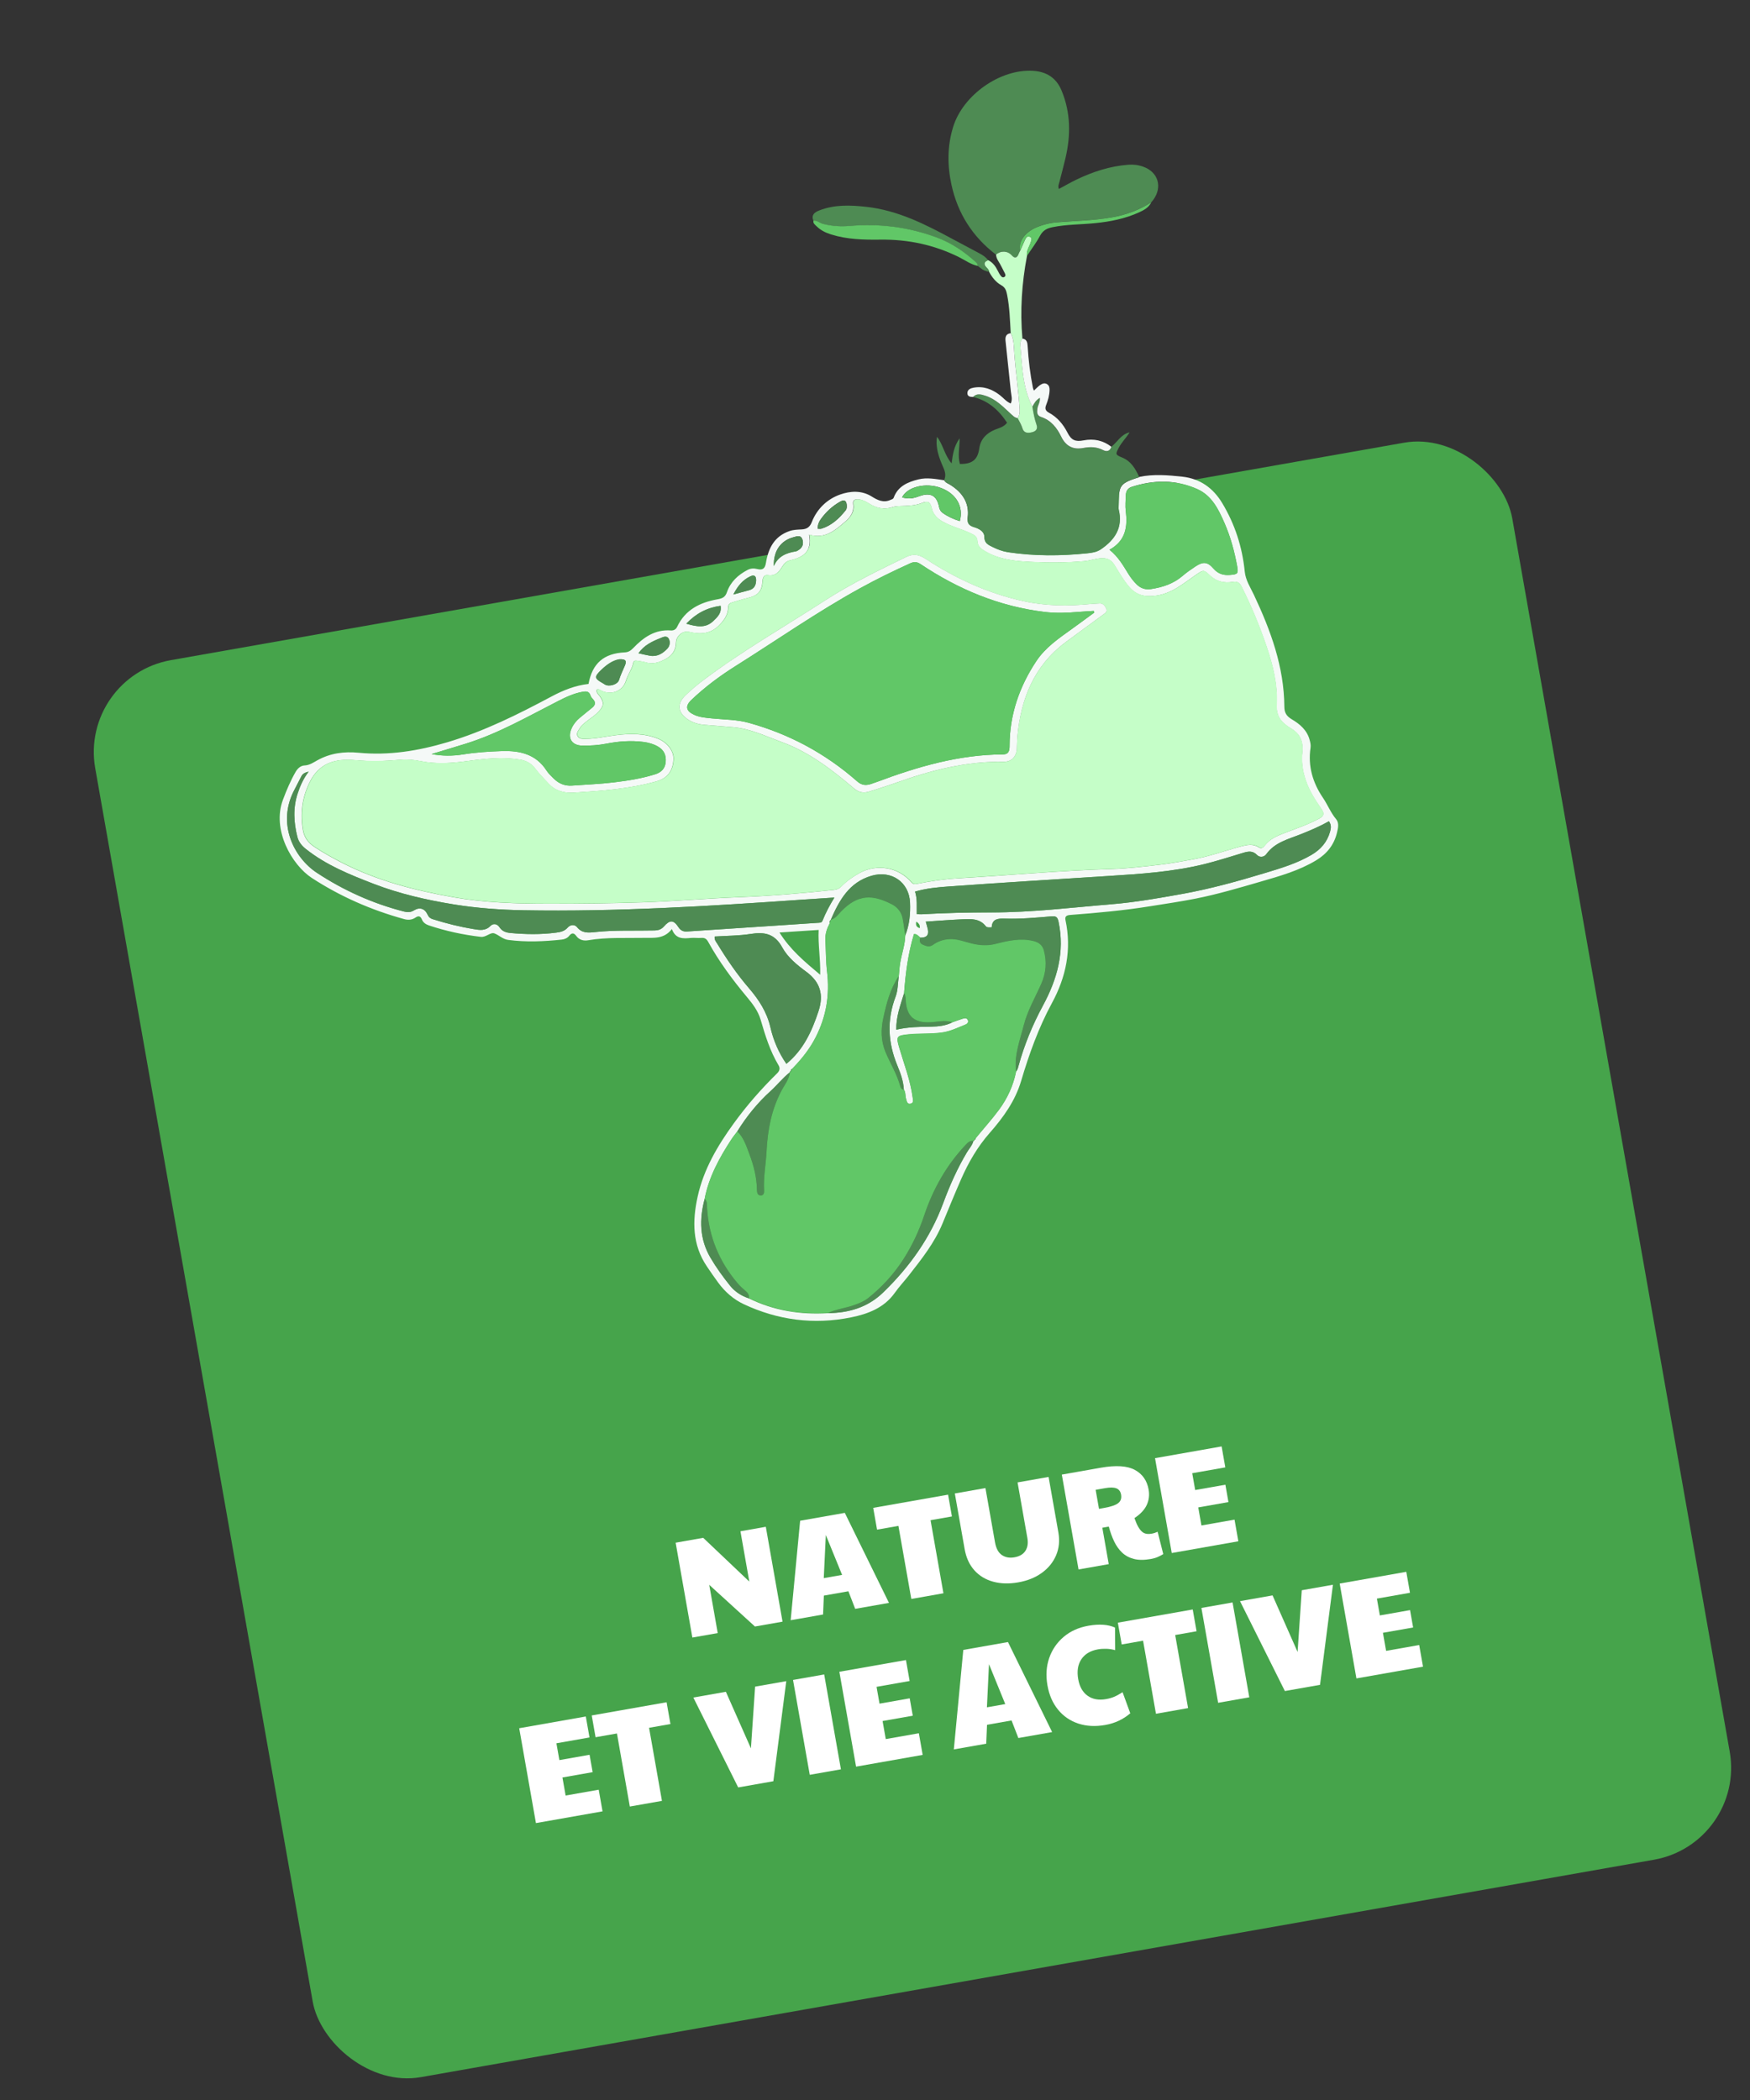
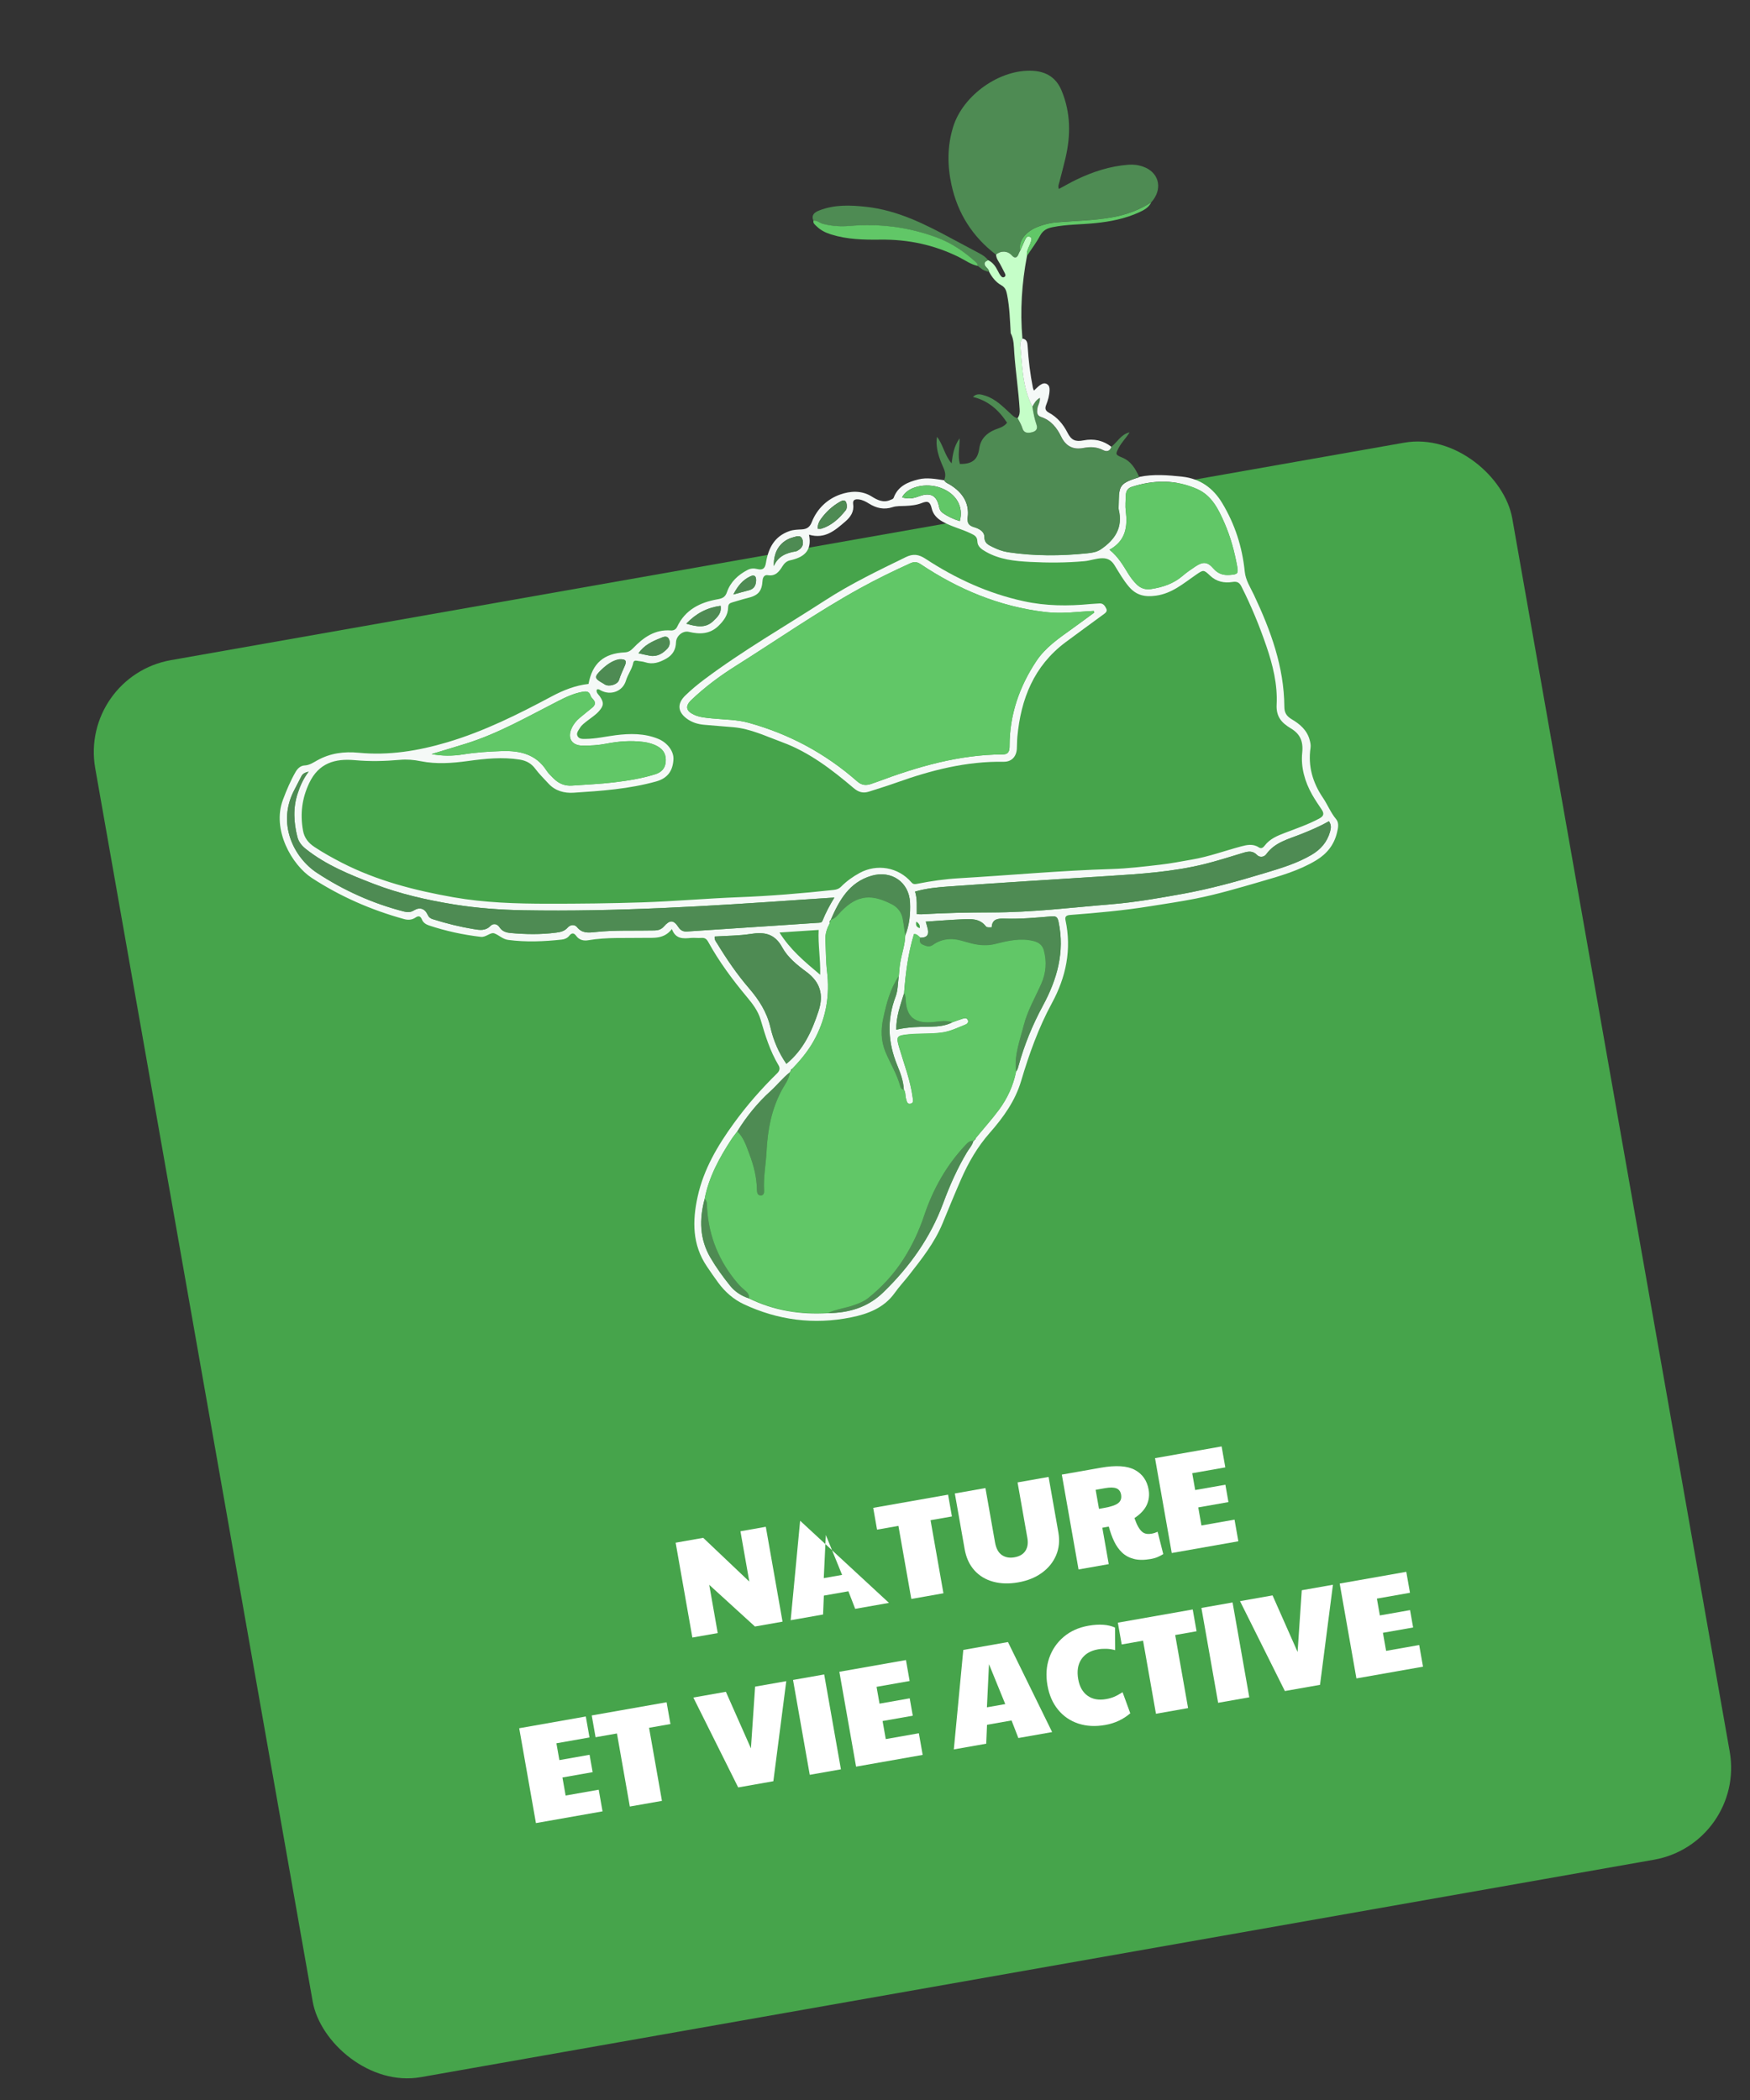
<svg xmlns="http://www.w3.org/2000/svg" width="225px" height="270px" viewBox="0 0 225 270" version="1.1">
  <rect x="0" y="0" width="225" height="270" fill="#333333" stroke="none" />
  <title>Group 22</title>
  <g id="↳-Couleurs-accessibilité" stroke="none" stroke-width="1" fill="none" fill-rule="evenodd">
    <g id="Microsite-Viamonde---Desktop-V3-Copy-4" transform="translate(-156, -404)">
      <g id="Group-22" transform="translate(268.491, 538.619) rotate(-10) translate(-268.491, -538.619)translate(175.991, 418.324)">
        <rect id="Rectangle" fill="#46A44B" x="-6.34838607e-14" y="55.589" width="185" height="185" rx="12" />
        <g id="Nature-et-vie-active" transform="translate(32.251, 178.605)" fill="#FFFFFF" fill-rule="nonzero">
          <polygon id="Path" points="23.949 12.384 23.949 -2.65194101e-14 27.549 -2.65194101e-14 32.409 6.57 32.409 -2.65194101e-14 35.721 -2.65194101e-14 35.721 12.384 32.121 12.384 27.261 6.084 27.261 12.384" />
-           <path d="M36.783,12.384 L40.203,-8.79379442e-14 L46.035,-8.79379442e-14 L49.617,12.384 L45.207,12.384 L44.739,10.008 L41.535,10.008 L41.013,12.384 L36.783,12.384 Z M41.913,7.794 L44.307,7.794 L43.137,2.376 L41.913,7.794 Z" id="Shape" />
+           <path d="M36.783,12.384 L40.203,-8.79379442e-14 L49.617,12.384 L45.207,12.384 L44.739,10.008 L41.535,10.008 L41.013,12.384 L36.783,12.384 Z M41.913,7.794 L44.307,7.794 L43.137,2.376 L41.913,7.794 Z" id="Shape" />
          <polygon id="Path" points="52.533 12.384 52.533 2.844 49.743 2.844 49.743 -7.89651668e-14 59.517 -7.89651668e-14 59.517 2.844 56.727 2.844 56.727 12.384" />
          <path d="M66.447,12.672 C65.247,12.672 64.191,12.456 63.279,12.024 C62.367,11.592 61.659,10.971 61.155,10.161 C60.651,9.351 60.399,8.382 60.399,7.254 L60.399,-7.52427766e-14 L64.395,-7.52427766e-14 L64.395,7.074 C64.395,7.878 64.59,8.469 64.98,8.847 C65.37,9.225 65.883,9.414 66.519,9.414 C67.191,9.414 67.704,9.222 68.058,8.838 C68.412,8.454 68.589,7.926 68.589,7.254 L68.589,-7.52427766e-14 L72.639,-7.52427766e-14 L72.639,7.254 C72.639,8.322 72.375,9.264 71.847,10.08 C71.319,10.896 70.59,11.532 69.66,11.988 C68.73,12.444 67.659,12.672 66.447,12.672 Z" id="Path" />
          <path d="M83.745,12.672 C82.881,12.672 82.167,12.543 81.603,12.285 C81.039,12.027 80.589,11.67 80.253,11.214 C79.917,10.758 79.665,10.224 79.497,9.612 C79.329,9 79.215,8.34 79.155,7.632 L78.309,7.632 L78.309,12.384 L74.367,12.384 L74.367,-6.72558e-14 L79.461,-6.72558e-14 C81.429,-6.72558e-14 82.848,0.345 83.718,1.035 C84.588,1.725 85.023,2.658 85.023,3.834 C85.023,4.542 84.831,5.175 84.447,5.733 C84.063,6.291 83.445,6.756 82.593,7.128 C82.641,7.392 82.683,7.608 82.719,7.776 C82.755,7.944 82.809,8.13 82.881,8.334 C83.037,8.766 83.232,9.066 83.466,9.234 C83.7,9.402 84.021,9.486 84.429,9.486 C84.693,9.486 84.957,9.45 85.221,9.378 L85.437,12.33 C85.197,12.426 84.942,12.507 84.672,12.573 C84.402,12.639 84.093,12.672 83.745,12.672 Z M78.309,5.166 L78.993,5.166 C79.881,5.166 80.508,5.067 80.874,4.869 C81.24,4.671 81.423,4.332 81.423,3.852 C81.423,3.444 81.273,3.147 80.973,2.961 C80.673,2.775 80.199,2.682 79.551,2.682 L78.309,2.682 L78.309,5.166 Z" id="Shape" />
          <polygon id="Path" points="86.535 12.384 86.535 -6.54439006e-14 95.229 -6.54439006e-14 95.229 2.736 90.909 2.736 90.909 4.932 94.851 4.932 94.851 7.2 90.909 7.2 90.909 9.558 95.229 9.558 95.229 12.384" />
          <polygon id="Path" points="5.32411445e-14 32.384 5.32411445e-14 20 8.694 20 8.694 22.736 4.374 22.736 4.374 24.932 8.316 24.932 8.316 27.2 4.374 27.2 4.374 29.558 8.694 29.558 8.694 32.384" />
          <polygon id="Path" points="12.258 32.384 12.258 22.844 9.468 22.844 9.468 20 19.242 20 19.242 22.844 16.452 22.844 16.452 32.384" />
          <polygon id="Path" points="26.406 32.384 22.734 20 26.982 20 28.89 27.722 30.798 20 34.866 20 30.996 32.384" />
          <polygon id="Path" points="35.748 32.384 35.748 20 39.816 20 39.816 32.384" />
          <polygon id="Path" points="41.796 32.384 41.796 20 50.49 20 50.49 22.736 46.17 22.736 46.17 24.932 50.112 24.932 50.112 27.2 46.17 27.2 46.17 29.558 50.49 29.558 50.49 32.384" />
          <path d="M54.558,32.384 L57.978,20 L63.81,20 L67.392,32.384 L62.982,32.384 L62.514,30.008 L59.31,30.008 L58.788,32.384 L54.558,32.384 Z M59.688,27.794 L62.082,27.794 L60.912,22.376 L59.688,27.794 Z" id="Shape" />
          <path d="M74.286,32.672 C72.99,32.672 71.859,32.411 70.893,31.889 C69.927,31.367 69.177,30.632 68.643,29.684 C68.109,28.736 67.842,27.632 67.842,26.372 C67.842,25.076 68.121,23.93 68.679,22.934 C69.237,21.938 70.005,21.155 70.983,20.585 C71.961,20.015 73.086,19.73 74.358,19.73 C75.774,19.73 76.884,20.006 77.688,20.558 L77.202,23.42 C76.854,23.252 76.491,23.129 76.113,23.051 C75.735,22.973 75.378,22.934 75.042,22.934 C74.058,22.934 73.284,23.228 72.72,23.816 C72.156,24.404 71.874,25.22 71.874,26.264 C71.874,27.248 72.147,28.019 72.693,28.577 C73.239,29.135 73.998,29.414 74.97,29.414 C75.354,29.414 75.705,29.378 76.023,29.306 C76.341,29.234 76.734,29.102 77.202,28.91 L77.706,31.754 C76.662,32.366 75.522,32.672 74.286,32.672 Z" id="Path" />
          <polygon id="Path" points="80.946 32.384 80.946 22.844 78.156 22.844 78.156 20 87.93 20 87.93 22.844 85.14 22.844 85.14 32.384" />
          <polygon id="Path" points="89.064 32.384 89.064 20 93.132 20 93.132 32.384" />
          <polygon id="Path" points="97.776 32.384 94.104 20 98.352 20 100.26 27.722 102.168 20 106.236 20 102.366 32.384" />
          <polygon id="Path" points="107.118 32.384 107.118 20 115.812 20 115.812 22.736 111.492 22.736 111.492 24.932 115.434 24.932 115.434 27.2 111.492 27.2 111.492 29.558 115.812 29.558 115.812 32.384" />
        </g>
        <g id="ICONES_MHS_400PX_NAT" transform="translate(22.127, 0)" fill-rule="nonzero">
          <path d="M116.57,54.006 C118.456,53.952 120.247,54.425 122.034,54.943 C124.235,55.583 125.679,57.074 126.482,59.156 C127.624,62.112 128.053,65.189 127.813,68.347 C127.728,69.469 128.174,70.474 128.459,71.515 C129.781,76.381 130.67,81.283 129.812,86.338 C129.681,87.095 129.862,87.581 130.476,88.109 C131.378,88.879 132.158,89.812 132.271,91.1 C132.303,91.447 132.321,91.79 132.213,92.123 C131.455,94.389 131.707,96.602 132.664,98.737 C133.106,99.719 133.305,100.787 133.855,101.738 C134.175,102.292 133.9,102.936 133.652,103.495 C133.011,104.95 131.919,105.915 130.43,106.496 C127.998,107.442 125.445,107.685 122.886,107.965 C120.017,108.275 117.147,108.604 114.259,108.663 C112.301,108.703 110.343,108.645 108.385,108.613 C104.938,108.564 101.499,108.271 98.07,107.933 C97.637,107.892 97.312,107.947 97.335,108.474 C97.479,112.335 96.135,115.701 93.77,118.674 C91.514,121.513 89.737,124.631 88.126,127.857 C86.926,130.258 85.049,132.083 82.987,133.732 C81.146,135.205 79.648,136.985 78.348,138.931 C77.202,140.648 76.101,142.4 74.991,144.144 C73.552,146.41 71.567,148.172 69.595,149.943 C68.869,150.596 68.084,151.182 67.384,151.876 C65.706,153.525 63.535,153.939 61.302,153.993 C56.429,154.11 51.989,152.718 48.01,149.916 C46.827,149.082 45.93,147.956 45.284,146.658 C44.905,145.901 44.558,145.126 44.21,144.351 C42.816,141.261 43.362,138.237 44.59,135.268 C45.961,131.943 48.249,129.271 50.798,126.807 C52.837,124.833 55.048,123.058 57.39,121.45 C57.737,121.211 57.941,120.913 57.756,120.436 C57.002,118.462 56.74,116.381 56.515,114.308 C56.384,113.101 55.847,112.083 55.269,111.078 C53.83,108.568 52.54,105.987 51.606,103.247 C51.466,102.837 51.263,102.643 50.83,102.603 C50.383,102.562 49.945,102.409 49.503,102.373 C48.515,102.292 47.549,102.206 47.297,100.819 C46.06,101.954 44.788,101.508 43.552,101.314 C41.201,100.949 38.873,100.386 36.472,100.373 C35.877,100.373 35.322,100.156 35.029,99.548 C34.817,99.111 34.537,99.039 34.158,99.377 C33.864,99.638 33.494,99.724 33.115,99.697 C30.81,99.544 28.531,99.242 26.316,98.539 C25.648,98.327 25.269,97.728 24.732,97.413 C24.254,97.133 23.591,97.746 22.923,97.543 C20.73,96.885 18.627,96.029 16.615,94.939 C16.254,94.741 15.952,94.457 15.866,94.051 C15.758,93.547 15.519,93.452 15.076,93.65 C14.58,93.871 14.088,93.808 13.615,93.583 C9.658,91.704 6.043,89.303 2.849,86.315 C0.616,84.225 -1.162,79.323 0.936,75.772 C1.608,74.633 2.326,73.52 3.183,72.501 C3.517,72.105 3.968,71.848 4.428,71.907 C5.082,71.988 5.601,71.74 6.174,71.542 C7.966,70.92 9.77,71.006 11.571,71.506 C15.356,72.555 19.164,72.6 23.063,72.154 C27.954,71.591 32.61,70.204 37.248,68.69 C38.873,68.158 40.52,67.816 42.216,67.928 C43.15,65.405 44.829,64.396 47.5,64.738 C47.955,64.797 48.289,64.666 48.664,64.391 C50.198,63.265 51.84,62.486 53.83,62.99 C54.196,63.08 54.498,62.981 54.728,62.652 C56.118,60.692 58.148,60.093 60.404,60.089 C61.063,60.089 61.455,60.008 61.798,59.386 C62.471,58.174 63.585,57.457 64.894,57.043 C65.313,56.908 65.724,56.957 66.13,57.137 C66.784,57.43 67.131,57.273 67.375,56.574 C68.007,54.768 69.027,53.384 71.075,53.055 C71.616,52.97 72.131,53.055 72.654,53.119 C73.286,53.195 73.724,53.033 74.094,52.425 C75.05,50.852 76.566,49.847 78.308,49.559 C79.639,49.338 81.105,49.474 82.265,50.523 C82.892,51.091 83.591,51.614 84.548,51.366 C84.724,51.321 84.909,51.339 85.022,51.145 C85.811,49.789 87.151,49.487 88.559,49.392 C89.687,49.316 90.738,49.726 91.794,50.077 C91.907,50.433 92.241,50.586 92.489,50.816 C93.824,52.033 94.501,53.506 93.951,55.295 C93.716,56.061 93.924,56.381 94.56,56.705 C95.137,56.998 95.742,57.466 95.62,58.151 C95.476,58.949 95.936,59.242 96.419,59.602 C96.996,60.03 97.615,60.395 98.296,60.625 C101.522,61.706 104.856,62.278 108.24,62.522 C108.845,62.567 109.486,62.603 110.108,62.319 C112.116,61.413 113.393,60.048 113.244,57.696 C113.24,57.593 113.262,57.484 113.285,57.381 C113.826,54.867 113.61,54.398 116.506,54.056 C116.529,54.056 116.551,54.029 116.574,54.02 L116.57,54.006 Z M80.911,134.241 L80.893,134.254 C81.01,134.268 81.06,134.2 81.087,134.101 L81.069,134.115 C81.132,134.061 81.195,134.011 81.263,133.957 L81.245,133.971 L81.407,133.826 C82.495,132.898 83.618,132.015 84.656,131.033 C85.992,129.767 87.025,128.276 87.697,126.545 C87.923,126.383 88.022,126.135 88.135,125.897 C89.34,123.355 90.833,120.999 92.579,118.796 C94.953,115.8 96.554,112.515 96.423,108.564 C96.405,107.937 96.261,107.748 95.661,107.694 C93.658,107.514 91.65,107.347 89.673,106.933 C88.834,106.757 88.072,106.685 87.837,107.748 C87.517,107.69 87.223,107.69 87.111,107.478 C86.515,106.356 85.423,106.216 84.354,106.081 C82.788,105.878 81.213,105.73 79.612,105.554 C79.643,105.892 79.697,106.23 79.706,106.572 C79.724,107.343 79.355,107.622 78.551,107.46 C78.344,107.239 78.217,106.919 77.829,106.883 C76.652,109.199 75.894,111.655 75.258,114.151 C74.54,115.556 73.724,116.926 73.466,118.575 C75.059,118.489 76.516,118.742 77.974,118.976 C78.885,119.12 79.806,119.179 80.708,118.904 C81.177,118.827 81.642,118.733 82.111,118.674 C82.378,118.643 82.684,118.634 82.739,118.99 C82.793,119.332 82.517,119.454 82.251,119.508 C81.268,119.71 80.298,119.994 79.278,119.972 C77.784,119.94 76.34,119.553 74.856,119.449 C73.372,119.346 73.268,119.436 73.43,120.904 C73.674,123.108 74.121,125.293 74.021,127.523 C74.008,127.847 74.057,128.239 73.647,128.28 C73.141,128.33 73.191,127.866 73.15,127.541 C73.101,127.154 73.268,126.748 73.083,126.365 C73.218,125.27 73.029,124.193 72.799,123.144 C72.108,120.035 72.474,117.133 74.121,114.367 C74.563,113.628 74.698,112.704 74.973,111.866 C75.131,111.317 75.249,110.762 75.443,110.217 C75.84,109.091 76.458,108.046 76.697,106.861 C77.468,105.613 77.852,104.225 78.042,102.797 C78.389,100.183 76.422,98.246 73.76,98.539 C70.777,98.868 69.121,100.94 67.619,103.211 L67.637,103.211 C67.465,103.288 67.42,103.432 67.425,103.603 C66.956,104.202 66.59,104.842 66.491,105.613 C66.319,106.973 66.067,108.334 65.99,109.699 C65.828,112.659 64.912,115.304 63.125,117.692 C62.128,119.026 60.927,120.098 59.605,121.067 C59.542,121.112 59.484,121.157 59.42,121.202 L59.425,121.202 C59.308,121.26 59.154,121.301 59.208,121.495 L59.226,121.481 C59.082,121.432 59.05,121.522 59.037,121.639 L59.037,121.603 C58.013,122.152 57.146,122.941 56.154,123.563 C54.268,124.748 52.558,126.235 51.06,127.915 C50.753,128.203 50.428,128.478 50.139,128.785 C48.195,130.857 46.43,133.056 45.406,135.755 C44.265,138.192 43.881,140.715 44.833,143.288 C45.343,144.667 45.993,146.005 46.706,147.298 C47.175,148.154 47.906,148.839 48.795,149.307 C51.682,151.411 54.94,152.542 58.473,152.943 C61.126,153.389 63.639,153.11 65.927,151.565 C69.839,148.92 73.132,145.694 75.533,141.585 C76.747,139.508 78.091,137.507 79.675,135.678 C80.036,135.259 80.501,134.926 80.735,134.403 L80.713,134.403 C80.803,134.39 80.898,134.372 80.907,134.254 L80.911,134.241 Z M43.137,68.829 C42.952,69.199 43.236,69.465 43.371,69.762 C43.764,70.627 43.674,71.015 42.916,71.618 C42.41,72.019 41.815,72.254 41.255,72.555 C40.858,72.772 40.438,72.961 40.141,73.308 C39.893,73.601 39.5,73.889 39.676,74.331 C39.825,74.709 40.253,74.763 40.619,74.822 C41.905,75.038 43.209,74.961 44.499,75.024 C46.363,75.115 48.19,75.412 49.805,76.43 C50.911,77.129 51.52,78.368 51.285,79.372 C50.947,80.832 50.108,81.634 48.601,81.783 C45.023,82.134 41.458,81.76 37.907,81.368 C36.707,81.238 35.602,80.729 34.907,79.629 C34.456,78.913 33.95,78.223 33.576,77.471 C33.192,76.696 32.597,76.241 31.816,75.971 C29.686,75.232 27.462,75.079 25.238,74.993 C23.185,74.916 21.15,74.709 19.241,73.961 C18.384,73.623 17.54,73.402 16.642,73.326 C14.711,73.159 12.802,72.871 10.93,72.362 C8.453,71.686 6.283,71.92 4.64,74.236 C3.372,76.02 2.786,77.944 2.79,80.102 C2.79,81.071 3.187,81.801 3.887,82.463 C4.87,83.396 5.913,84.238 6.991,85.058 C11.052,88.136 15.636,90.208 20.369,91.929 C24.177,93.312 28.157,94.137 32.145,94.844 C36.134,95.552 40.132,96.21 44.138,96.782 C48.231,97.367 52.355,97.719 56.456,98.282 C60.499,98.836 64.569,99.21 68.643,99.481 C69.031,99.508 69.351,99.458 69.685,99.224 C70.488,98.656 71.373,98.233 72.307,97.917 C74.73,97.097 77.36,98.043 78.669,100.256 C78.858,100.575 79.088,100.575 79.4,100.571 C81.2,100.53 83.005,100.589 84.791,100.801 C91.298,101.562 97.831,102.094 104.315,103.04 C106.381,103.342 108.479,103.45 110.569,103.576 C111.94,103.662 113.316,103.63 114.693,103.635 C116.872,103.648 119.015,103.261 121.181,103.072 C121.966,102.999 122.783,102.963 123.432,103.581 C123.712,103.846 123.978,103.72 124.204,103.509 C125.021,102.743 126.045,102.526 127.101,102.324 C128.662,102.026 130.232,101.778 131.752,101.278 C132.353,101.08 132.492,100.778 132.249,100.219 C131.937,99.517 131.622,98.814 131.364,98.093 C130.724,96.282 130.534,94.358 131.049,92.556 C131.459,91.118 131.175,90.127 130.155,89.239 C129.122,88.338 128.526,87.455 128.883,85.901 C129.46,83.387 129.284,80.81 128.883,78.246 C128.454,75.52 127.868,72.835 127.069,70.195 C126.907,69.649 126.676,69.402 126.022,69.393 C124.971,69.375 124.014,69.01 123.333,68.09 C122.638,67.153 122.62,67.189 121.51,67.694 C119.764,68.491 118.122,69.492 116.051,69.42 C114.607,69.37 113.565,68.951 112.82,67.694 C112.247,66.725 111.882,65.68 111.471,64.648 C111.218,64.017 110.839,63.616 110.108,63.486 C109.31,63.342 108.529,63.522 107.735,63.454 C105.407,63.256 103.11,62.855 100.841,62.332 C98.932,61.895 97.033,61.355 95.476,60.057 C94.998,59.661 94.528,59.224 94.632,58.534 C94.722,57.939 94.393,57.701 93.978,57.403 C92.904,56.628 91.668,56.11 90.644,55.259 C90.052,54.768 89.637,54.177 89.588,53.384 C89.534,52.515 89.308,52.28 88.451,52.461 C87.729,52.609 87.029,52.551 86.321,52.461 C85.771,52.393 85.198,52.253 84.661,52.33 C83.501,52.497 82.585,52.096 81.755,51.352 C81.398,51.032 81.024,50.735 80.555,50.595 C80.113,50.465 79.752,50.492 79.734,51.087 C79.706,52.046 79.115,52.645 78.362,53.091 C76.877,53.97 75.393,54.907 73.466,53.952 C73.52,56.146 72.221,56.705 70.484,56.777 C70.046,56.795 69.699,57.02 69.397,57.358 C68.855,57.962 68.291,58.498 67.335,58.156 C66.942,58.016 66.662,58.295 66.554,58.737 C66.229,60.093 65.652,60.526 64.221,60.602 C63.562,60.638 62.904,60.751 62.245,60.809 C61.889,60.841 61.676,60.958 61.6,61.359 C61.41,62.332 60.724,62.963 59.944,63.49 C58.68,64.337 57.399,64.144 56.082,63.571 C55.346,63.251 54.394,63.81 54.227,64.59 C54.033,65.522 53.537,66.135 52.603,66.464 C51.66,66.793 50.771,66.933 49.846,66.432 C49.548,66.27 49.196,66.207 48.876,66.076 C48.637,65.977 48.438,66.013 48.348,66.252 C48.05,67.032 47.405,67.586 47.035,68.329 C46.39,69.631 44.761,69.929 43.61,69.01 C43.471,68.897 43.344,68.735 43.105,68.838 L43.137,68.829 Z M4.816,72.785 C4.234,72.817 3.986,72.961 3.787,73.222 C3.386,73.749 2.989,74.277 2.583,74.804 C-0.359,78.615 0.99,83.301 3.611,85.779 C6.598,88.604 10.005,90.92 13.782,92.628 C14.215,92.826 14.594,92.88 15.067,92.695 C15.875,92.38 16.48,92.709 16.696,93.56 C16.787,93.916 16.962,94.087 17.265,94.245 C18.862,95.079 20.509,95.809 22.205,96.403 C22.923,96.656 23.636,96.921 24.389,96.381 C24.822,96.07 25.31,96.264 25.513,96.746 C25.761,97.336 26.239,97.57 26.781,97.719 C28.676,98.237 30.598,98.607 32.565,98.692 C33.12,98.715 33.648,98.706 34.131,98.314 C34.519,97.998 35.087,98.025 35.331,98.462 C35.841,99.386 36.657,99.431 37.546,99.494 C40.091,99.665 42.577,100.233 45.095,100.616 C45.564,100.688 45.966,100.625 46.358,100.31 C47.256,99.589 47.73,99.692 48.172,100.729 C48.38,101.211 48.682,101.418 49.183,101.472 C54.746,102.071 60.314,102.684 65.877,103.288 C66.112,103.315 66.387,103.396 66.54,103.153 C67.145,102.175 67.858,101.274 68.58,100.463 C67.136,100.305 65.773,100.152 64.411,100.008 C52.544,98.755 40.691,97.417 28.964,95.137 C26.023,94.565 23.108,93.831 20.288,92.853 C16.922,91.681 13.615,90.294 10.542,88.437 C7.726,86.739 4.938,84.995 2.727,82.499 C2.289,82.004 1.983,81.449 1.938,80.801 C1.793,78.868 2.019,76.998 2.966,75.259 C3.426,74.412 3.945,73.601 4.821,72.785 L4.816,72.785 Z M132.898,101.841 C131.613,102.292 130.354,102.58 129.086,102.846 C127.394,103.202 125.598,103.283 124.235,104.603 C123.892,104.937 123.328,104.937 123.031,104.495 C122.593,103.851 122.016,103.842 121.357,103.923 C119.647,104.121 117.941,104.36 116.227,104.482 C112.03,104.77 107.861,104.306 103.697,103.842 C96.92,103.085 90.147,102.315 83.366,101.616 C81.913,101.468 80.433,101.337 78.921,101.508 C79.057,102.522 78.781,103.436 78.637,104.392 C78.872,104.446 79.048,104.504 79.228,104.522 C82.206,104.874 85.166,105.32 88.117,105.847 C93.215,106.757 98.391,107.018 103.539,107.496 C106.575,107.78 109.63,107.775 112.676,107.766 C116.326,107.757 119.958,107.406 123.581,106.973 C125.738,106.716 127.89,106.469 129.943,105.707 C131.22,105.234 132.199,104.441 132.795,103.207 C132.989,102.801 133.151,102.391 132.894,101.837 L132.898,101.841 Z M111.178,62.567 C112.152,63.675 112.563,64.887 113.037,66.063 C113.258,66.608 113.524,67.117 113.867,67.59 C114.286,68.167 114.855,68.451 115.563,68.469 C117.07,68.505 118.514,68.298 119.845,67.509 C120.436,67.158 121.068,66.869 121.7,66.595 C122.76,66.135 123.319,66.266 123.915,67.261 C124.375,68.032 125.002,68.356 125.846,68.442 C126.888,68.546 126.983,68.478 126.974,67.406 C126.956,65.527 126.789,63.657 126.352,61.823 C125.896,59.926 125.372,58.012 123.649,56.845 C121.154,55.155 118.343,54.691 115.383,55.105 C114.859,55.178 114.548,55.538 114.449,56.061 C114.323,56.709 114.133,57.358 114.101,58.012 C114.002,60.053 113.443,61.787 111.182,62.562 L111.178,62.567 Z M20.784,73.303 C22.079,73.799 23.41,74.024 24.764,74.047 C26.438,74.074 28.098,74.259 29.754,74.493 C32.037,74.822 34,75.646 34.97,77.967 C35.141,78.377 35.43,78.742 35.683,79.111 C36.206,79.868 36.924,80.332 37.853,80.427 C39.649,80.611 41.44,80.855 43.24,80.954 C45.036,81.053 46.846,81.084 48.637,80.85 C49.431,80.747 50.017,80.368 50.243,79.53 C50.473,78.674 50.284,77.967 49.598,77.394 C49.079,76.962 48.483,76.683 47.843,76.484 C46.309,76.011 44.729,75.854 43.128,75.885 C42.09,75.903 41.057,75.79 40.041,75.592 C38.697,75.331 38.313,74.29 39.08,73.168 C39.414,72.677 39.852,72.299 40.371,72.006 C40.948,71.681 41.521,71.352 42.103,71.037 C42.577,70.78 42.771,70.456 42.433,69.951 C42.329,69.798 42.23,69.622 42.207,69.447 C42.139,68.897 41.824,68.793 41.323,68.789 C40.136,68.78 39.017,69.095 37.903,69.438 C33.752,70.708 29.659,72.2 25.319,72.749 C23.807,72.943 22.291,73.114 20.78,73.299 L20.784,73.303 Z M52.553,102.725 C52.418,103.153 52.621,103.427 52.729,103.711 C53.577,105.883 54.538,108.005 55.73,110.015 C56.74,111.718 57.48,113.452 57.584,115.493 C57.67,117.183 58.067,118.868 58.789,120.445 C61.266,119.048 62.755,116.867 64.036,114.484 C65.069,112.551 64.916,110.862 63.373,109.244 C62.349,108.172 61.329,106.996 60.86,105.604 C60.224,103.72 58.983,103.234 57.187,103.202 C55.639,103.175 54.096,102.896 52.558,102.725 L52.553,102.725 Z M60.846,103.666 C61.812,106.059 63.355,107.901 65.056,109.924 C65.462,107.91 65.444,106.041 65.864,104.211 L60.846,103.662 L60.846,103.666 Z M92.859,55.601 C93.689,53.848 93.021,52.046 91.212,50.978 C89.421,49.92 86.962,50.077 86.077,51.316 C86.939,51.668 87.336,51.704 88.302,51.537 C89.804,51.276 90.526,51.843 90.553,53.344 C90.558,53.691 90.666,53.966 90.896,54.195 C91.456,54.763 92.105,55.205 92.859,55.601 Z M46.62,65.486 C45.79,65.495 44.959,65.883 44.179,66.401 C43.06,67.153 43.051,67.343 44.053,68.163 C44.134,68.23 44.206,68.307 44.287,68.374 C44.774,68.775 45.893,68.649 46.173,68.095 C46.476,67.496 46.864,66.973 47.225,66.419 C47.604,65.833 47.468,65.585 46.62,65.482 L46.62,65.486 Z M74.703,53.389 C74.883,53.416 75.041,53.479 75.185,53.461 C76.553,53.285 77.644,52.56 78.646,51.686 C78.804,51.546 78.867,51.334 78.894,51.114 C78.971,50.483 78.745,50.253 78.145,50.465 C77.062,50.848 76.106,51.46 75.289,52.267 C74.996,52.555 74.77,52.92 74.703,53.389 L74.703,53.389 Z M55.937,62.477 C57.187,63.098 58.283,63.522 59.443,62.729 C60.039,62.319 60.675,61.927 60.679,60.981 C58.929,60.918 57.426,61.386 55.937,62.477 L55.937,62.477 Z M68.314,57.133 C69.067,55.98 70.191,55.75 71.422,55.768 C71.549,55.768 71.68,55.709 71.801,55.66 C72.356,55.421 72.614,54.979 72.514,54.398 C72.406,53.74 71.828,53.902 71.427,53.93 C69.753,54.06 68.566,55.254 68.309,57.133 L68.314,57.133 Z M49.223,65.157 C49.765,65.378 50.198,65.576 50.645,65.734 C51.533,66.045 52.323,65.716 53,65.202 C53.343,64.941 53.541,64.436 53.379,63.986 C53.194,63.481 52.68,63.661 52.332,63.734 C51.222,63.959 50.126,64.256 49.223,65.157 L49.223,65.157 Z M62.547,59.836 C63.337,59.764 63.96,59.697 64.587,59.652 C65.277,59.602 65.615,59.206 65.746,58.566 C65.855,58.043 65.674,57.768 65.128,57.908 C64.063,58.183 63.292,58.859 62.547,59.836 Z M78.407,105.338 C78.217,105.815 78.33,106.054 78.709,106.243 C78.818,105.878 78.727,105.635 78.407,105.338 Z" id="Shape" fill="#F5F9F7" />
          <path d="M103.385,22.661 C100.832,19.877 99.465,16.61 99.316,12.83 C99.216,10.275 99.64,7.838 100.818,5.54 C102.781,1.71 108.082,-0.781 112.206,0.223 C113.912,0.638 114.99,1.652 115.369,3.395 C116.024,6.382 115.527,9.225 114.35,11.987 C113.925,12.983 113.461,13.965 113.014,14.952 C112.906,15.186 112.739,15.403 112.825,15.754 C113.65,15.484 114.435,15.191 115.243,14.966 C117.504,14.33 119.8,14.006 122.151,14.236 C122.814,14.299 123.45,14.497 124.028,14.835 C125.769,15.844 126,17.804 124.551,19.219 C124.497,19.268 124.443,19.318 124.389,19.363 C124.335,19.408 124.276,19.453 124.222,19.498 C122.489,20.224 120.68,20.534 118.807,20.521 C116.47,20.507 114.165,20.142 111.845,19.926 C110.916,19.841 109.991,19.899 109.084,20.115 C107.758,20.426 106.494,21.354 106.553,22.67 C106.463,22.796 106.359,22.913 106.282,23.044 C105.972,23.567 105.666,23.585 105.362,23.098 C104.938,22.422 104.098,22.233 103.39,22.652 L103.385,22.661 Z" id="Path" fill="#4E8B53" />
          <path d="M116.57,54.006 C116.547,54.02 116.524,54.042 116.502,54.042 C113.601,54.385 113.822,54.858 113.28,57.367 C113.258,57.471 113.235,57.579 113.24,57.683 C113.389,60.035 112.112,61.4 110.104,62.305 C109.486,62.585 108.84,62.549 108.236,62.508 C104.852,62.265 101.517,61.697 98.291,60.611 C97.61,60.381 96.992,60.017 96.414,59.588 C95.932,59.233 95.476,58.94 95.616,58.138 C95.738,57.453 95.133,56.984 94.555,56.691 C93.919,56.372 93.712,56.052 93.946,55.281 C94.497,53.497 93.82,52.024 92.484,50.803 C92.236,50.573 91.902,50.42 91.79,50.064 C92.137,49.568 92.119,49.055 91.979,48.478 C91.659,47.149 91.384,45.806 91.857,44.418 C92.457,45.536 92.39,46.883 93.112,48.108 C93.459,46.982 93.802,45.968 94.691,45.112 C94.483,46.266 94.037,47.284 94.149,48.365 C95.747,48.672 96.509,48.194 96.96,46.806 C97.326,45.684 98.192,45.063 99.334,44.81 C99.893,44.684 100.502,44.689 101.044,44.198 C100.281,42.413 99.144,40.972 97.299,40.17 C97.872,39.742 98.404,40.034 98.905,40.296 C100.119,40.936 100.868,42.053 101.671,43.103 C101.896,43.4 102.09,43.715 102.47,43.842 C102.632,44.315 102.794,44.774 102.862,45.283 C102.948,45.914 103.485,45.995 104.017,45.95 C104.518,45.91 104.802,45.639 104.716,45.108 C104.59,44.319 104.586,43.531 104.599,42.738 C104.888,42.35 105.19,41.976 105.736,41.783 C105.709,42.337 105.33,42.652 105.195,43.071 C105.055,43.517 104.933,43.936 105.474,44.234 C106.652,44.873 107.225,45.941 107.582,47.18 C107.947,48.469 108.777,49.118 110.126,49.1 C111.033,49.091 111.845,49.248 112.581,49.807 C112.996,50.122 113.425,50.109 113.7,49.573 C114.584,49.109 115.22,48.198 116.344,48.149 C115.807,48.762 115.126,49.212 114.629,49.852 C114.056,50.586 114.025,50.668 114.828,51.168 C115.888,51.834 116.267,52.889 116.56,54.006 L116.57,54.006 Z" id="Path" fill="#4E8B53" />
          <path d="M104.608,42.742 C104.595,43.535 104.599,44.324 104.726,45.112 C104.811,45.648 104.531,45.914 104.026,45.955 C103.494,46 102.952,45.919 102.871,45.288 C102.803,44.779 102.641,44.319 102.479,43.846 C102.785,43.558 102.889,43.197 102.934,42.787 C103.209,40.372 103.264,37.944 103.512,35.524 C103.598,34.686 103.782,33.799 103.503,32.938 C103.692,31.294 103.945,29.654 103.904,27.987 C103.891,27.468 103.841,27.027 103.385,26.662 C102.758,26.153 102.388,25.45 102.136,24.684 C102.158,24.432 102,24.247 101.878,24.053 C101.563,23.558 101.739,23.287 102.275,23.188 C102.817,23.58 103.079,24.143 103.264,24.765 C103.331,24.99 103.403,25.22 103.512,25.427 C103.593,25.59 103.719,25.765 103.945,25.684 C104.171,25.603 104.157,25.405 104.098,25.22 C103.918,24.643 103.76,24.058 103.53,23.499 C103.413,23.215 103.372,22.954 103.399,22.661 C104.107,22.242 104.951,22.431 105.371,23.107 C105.678,23.594 105.984,23.576 106.291,23.053 C106.368,22.922 106.472,22.801 106.562,22.679 C106.837,22.269 107.108,21.85 107.392,21.445 C107.564,21.201 107.767,20.944 108.096,21.17 C108.398,21.377 108.195,21.634 108.078,21.864 C107.803,22.409 107.297,22.85 107.288,23.522 C106.02,26.869 105.172,30.316 104.865,33.884 C104.685,34.078 104.5,34.263 104.477,34.551 C104.243,37.286 103.773,40.025 104.622,42.742 L104.608,42.742 Z" id="Path" fill="#C5FEC8" />
          <path d="M102.271,23.188 C101.734,23.292 101.554,23.558 101.874,24.053 C101.996,24.247 102.158,24.427 102.131,24.684 C101.739,24.549 101.396,24.342 101.134,24.013 C101.08,23.959 101.03,23.9 100.976,23.846 C100.976,23.846 100.985,23.86 100.985,23.86 C100.935,23.801 100.886,23.738 100.832,23.679 C100.832,23.679 100.818,23.697 100.818,23.697 C100.859,23.499 100.787,23.337 100.669,23.184 C99.446,21.593 98.021,20.21 96.293,19.196 C92.958,17.236 89.34,16.11 85.486,15.772 C84.336,15.673 83.248,15.394 82.197,14.934 C81.782,14.754 81.516,14.326 81.028,14.29 C80.871,13.51 81.349,13.258 81.99,13.127 C84.056,12.708 86.037,13.136 88.009,13.709 C91.943,14.853 95.128,17.25 98.269,19.741 C99.307,20.561 100.353,21.372 101.391,22.188 C101.748,22.467 102.068,22.783 102.266,23.197 L102.271,23.188 Z" id="Path" fill="#4E8B53" />
          <path d="M81.042,14.281 C81.529,14.317 81.795,14.745 82.211,14.925 C83.262,15.389 84.349,15.664 85.5,15.763 C89.353,16.101 92.972,17.227 96.306,19.187 C98.034,20.201 99.46,21.589 100.683,23.175 C100.8,23.328 100.872,23.49 100.832,23.688 C99.979,23.35 99.356,22.675 98.639,22.147 C95.769,20.034 92.588,18.755 89.069,18.183 C86.993,17.845 84.904,17.426 82.996,16.443 C82.323,16.101 81.732,15.668 81.295,15.051 C81.132,14.821 80.898,14.605 81.047,14.272 L81.042,14.281 Z" id="Path" fill="#61C767" />
          <path d="M104.608,42.742 C103.764,40.025 104.229,37.286 104.464,34.551 C104.491,34.263 104.676,34.078 104.852,33.884 C105.429,34.065 105.407,34.52 105.353,34.984 C105.15,36.772 105.055,38.57 105.095,40.368 C105.095,40.462 105.127,40.557 105.159,40.728 C105.502,40.512 105.768,40.3 106.07,40.165 C106.354,40.039 106.684,39.944 106.968,40.206 C107.212,40.431 107.212,40.71 107.153,41.012 C107.018,41.67 106.729,42.265 106.381,42.832 C106.129,43.242 106.165,43.54 106.557,43.851 C107.523,44.617 108.114,45.635 108.47,46.802 C108.782,47.834 109.251,48.158 110.334,48.14 C111.669,48.117 112.802,48.572 113.709,49.568 C113.434,50.104 113.005,50.118 112.59,49.802 C111.854,49.244 111.042,49.082 110.135,49.095 C108.786,49.113 107.956,48.464 107.591,47.176 C107.239,45.937 106.661,44.869 105.484,44.229 C104.942,43.936 105.064,43.513 105.204,43.067 C105.335,42.648 105.718,42.332 105.745,41.778 C105.199,41.976 104.897,42.346 104.608,42.733 L104.608,42.742 Z" id="Path" fill="#F5F9F7" />
-           <path d="M103.503,32.938 C103.782,33.794 103.598,34.686 103.512,35.524 C103.264,37.944 103.209,40.372 102.934,42.787 C102.889,43.197 102.785,43.558 102.479,43.846 C102.1,43.72 101.91,43.405 101.68,43.107 C100.877,42.057 100.128,40.94 98.914,40.3 C98.413,40.039 97.881,39.746 97.308,40.174 C96.942,40.111 96.586,39.985 96.685,39.534 C96.78,39.102 97.204,39.012 97.569,39.012 C98.869,39.003 99.889,39.606 100.746,40.544 C101.134,40.963 101.396,41.499 101.937,41.846 C102.285,41.359 102.185,40.818 102.221,40.318 C102.379,38.138 102.524,35.957 102.677,33.776 C102.713,33.263 102.912,32.911 103.498,32.943 L103.503,32.938 Z" id="Path" fill="#F5F9F7" />
          <path d="M107.279,23.522 C107.288,22.846 107.794,22.409 108.069,21.864 C108.186,21.634 108.389,21.377 108.087,21.17 C107.758,20.94 107.55,21.201 107.383,21.445 C107.099,21.85 106.828,22.265 106.553,22.679 C106.494,21.368 107.762,20.435 109.084,20.124 C109.991,19.913 110.92,19.85 111.845,19.935 C114.165,20.151 116.47,20.516 118.807,20.53 C120.68,20.543 122.489,20.233 124.222,19.507 C123.793,20.115 123.13,20.332 122.467,20.503 C120.549,21.003 118.586,21.039 116.628,20.89 C114.805,20.755 113.001,20.404 111.16,20.453 C110.429,20.471 109.869,20.647 109.386,21.264 C108.755,22.071 107.988,22.769 107.279,23.517 L107.279,23.522 Z" id="Path" fill="#61C767" />
          <path d="M124.393,19.372 C124.447,19.322 124.502,19.273 124.556,19.228 C124.502,19.277 124.447,19.327 124.393,19.372 Z" id="Path" fill="#61C767" />
          <path d="M100.836,23.675 C100.886,23.733 100.935,23.796 100.99,23.855 C100.94,23.796 100.89,23.733 100.836,23.675 Z" id="Path" fill="#61C767" />
          <path d="M100.981,23.846 C101.035,23.9 101.084,23.959 101.138,24.013 C101.084,23.959 101.035,23.9 100.981,23.846 Z" id="Path" fill="#61C767" />
-           <path d="M43.137,68.829 C43.376,68.73 43.502,68.892 43.642,69.001 C44.793,69.924 46.421,69.627 47.067,68.32 C47.432,67.577 48.082,67.027 48.38,66.243 C48.47,66.009 48.668,65.973 48.907,66.067 C49.228,66.198 49.575,66.261 49.878,66.423 C50.798,66.924 51.687,66.779 52.634,66.455 C53.573,66.131 54.065,65.513 54.259,64.581 C54.421,63.806 55.378,63.242 56.113,63.562 C57.426,64.135 58.712,64.328 59.975,63.481 C60.756,62.959 61.442,62.328 61.631,61.35 C61.708,60.949 61.92,60.832 62.277,60.8 C62.935,60.737 63.59,60.629 64.253,60.593 C65.683,60.517 66.261,60.084 66.586,58.728 C66.689,58.286 66.974,58.007 67.366,58.147 C68.323,58.489 68.887,57.953 69.428,57.349 C69.73,57.011 70.078,56.786 70.515,56.768 C72.253,56.696 73.552,56.137 73.498,53.943 C75.425,54.898 76.909,53.961 78.393,53.082 C79.151,52.636 79.738,52.037 79.765,51.078 C79.783,50.483 80.14,50.46 80.586,50.586 C81.056,50.722 81.43,51.023 81.786,51.343 C82.617,52.082 83.533,52.483 84.692,52.321 C85.229,52.244 85.802,52.384 86.353,52.452 C87.066,52.537 87.76,52.6 88.482,52.452 C89.34,52.271 89.57,52.51 89.619,53.375 C89.669,54.164 90.084,54.759 90.675,55.25 C91.699,56.101 92.936,56.619 94.009,57.394 C94.42,57.692 94.754,57.93 94.664,58.525 C94.56,59.215 95.029,59.647 95.507,60.048 C97.064,61.346 98.968,61.886 100.872,62.323 C103.142,62.841 105.438,63.247 107.767,63.445 C108.561,63.513 109.337,63.333 110.14,63.477 C110.871,63.607 111.25,64.008 111.503,64.639 C111.913,65.671 112.279,66.716 112.852,67.685 C113.596,68.942 114.638,69.357 116.082,69.411 C118.149,69.483 119.796,68.478 121.542,67.685 C122.652,67.18 122.67,67.144 123.365,68.081 C124.046,68.996 125.002,69.361 126.054,69.384 C126.703,69.397 126.934,69.64 127.101,70.186 C127.899,72.826 128.486,75.507 128.914,78.237 C129.316,80.801 129.492,83.378 128.914,85.892 C128.558,87.446 129.149,88.329 130.187,89.23 C131.206,90.118 131.491,91.109 131.08,92.547 C130.566,94.349 130.755,96.273 131.396,98.084 C131.653,98.805 131.974,99.508 132.28,100.21 C132.524,100.769 132.384,101.071 131.784,101.269 C130.268,101.774 128.693,102.017 127.132,102.315 C126.081,102.517 125.052,102.729 124.235,103.5 C124.01,103.711 123.744,103.837 123.464,103.572 C122.814,102.954 122.002,102.99 121.212,103.062 C119.051,103.256 116.903,103.639 114.724,103.626 C113.348,103.617 111.972,103.648 110.6,103.567 C108.511,103.441 106.413,103.333 104.346,103.031 C97.863,102.085 91.329,101.553 84.823,100.792 C83.036,100.584 81.231,100.521 79.431,100.562 C79.12,100.571 78.89,100.566 78.7,100.247 C77.392,98.034 74.761,97.088 72.338,97.908 C71.4,98.228 70.52,98.647 69.717,99.215 C69.387,99.449 69.063,99.499 68.675,99.472 C64.6,99.201 60.53,98.832 56.488,98.273 C52.386,97.71 48.267,97.358 44.17,96.773 C40.163,96.201 36.166,95.543 32.177,94.835 C28.188,94.128 24.209,93.303 20.401,91.92 C15.663,90.199 11.083,88.127 7.023,85.049 C5.944,84.229 4.902,83.387 3.918,82.454 C3.219,81.792 2.822,81.062 2.822,80.093 C2.813,77.935 3.404,76.011 4.672,74.227 C6.314,71.916 8.484,71.677 10.962,72.353 C12.834,72.862 14.743,73.15 16.674,73.317 C17.572,73.393 18.411,73.614 19.273,73.952 C21.181,74.7 23.216,74.907 25.269,74.984 C27.494,75.07 29.718,75.223 31.848,75.962 C32.628,76.232 33.219,76.687 33.607,77.462 C33.982,78.214 34.487,78.908 34.938,79.62 C35.633,80.719 36.739,81.229 37.939,81.359 C41.49,81.747 45.05,82.121 48.632,81.774 C50.139,81.625 50.979,80.823 51.317,79.363 C51.547,78.359 50.942,77.12 49.837,76.421 C48.217,75.398 46.394,75.106 44.531,75.015 C43.236,74.952 41.936,75.029 40.651,74.813 C40.285,74.75 39.856,74.696 39.708,74.322 C39.536,73.885 39.924,73.592 40.172,73.299 C40.47,72.952 40.89,72.763 41.287,72.546 C41.846,72.245 42.442,72.01 42.947,71.609 C43.705,71.006 43.795,70.623 43.403,69.753 C43.267,69.456 42.983,69.19 43.168,68.82 L43.137,68.829 Z M93.08,87.059 C94.009,87.23 94.749,86.716 94.989,85.734 C95.115,85.221 95.192,84.698 95.332,84.189 C96.617,79.485 99.009,75.601 103.512,73.317 C105.308,72.407 107.126,71.537 108.926,70.641 C109.206,70.501 109.567,70.366 109.45,69.956 C109.341,69.582 109.192,69.19 108.692,69.145 C108.294,69.109 107.902,69.046 107.505,69.014 C104.64,68.789 101.865,68.28 99.167,67.176 C94.826,65.396 91.063,62.796 87.684,59.616 C86.912,58.89 86.226,58.665 85.211,58.958 C81.439,60.039 77.662,61.098 74.044,62.63 C68.359,65.031 62.547,67.126 57.029,69.915 C56.059,70.406 55.116,70.942 54.214,71.551 C52.968,72.389 52.874,73.461 53.884,74.524 C54.453,75.119 55.157,75.471 55.933,75.682 C57.155,76.02 58.392,76.318 59.614,76.651 C61.749,77.232 63.522,78.525 65.394,79.611 C68.634,81.485 71.12,84.211 73.471,87.054 C73.999,87.69 74.558,87.933 75.325,87.825 C76.534,87.658 77.744,87.514 78.948,87.307 C83.645,86.505 88.351,86.131 93.076,87.063 L93.08,87.059 Z" id="Shape" fill="#C5FEC8" />
          <path d="M45.415,135.737 C46.439,133.038 48.204,130.839 50.148,128.767 C50.437,128.46 50.762,128.185 51.069,127.897 C51.746,128.825 51.881,129.943 52.088,131.015 C52.386,132.578 52.508,134.16 52.251,135.75 C52.201,136.057 52.188,136.444 52.594,136.534 C52.973,136.615 53.108,136.273 53.14,135.989 C53.334,134.295 53.956,132.709 54.331,131.06 C54.931,128.429 55.856,125.955 57.53,123.783 C58.071,123.081 58.789,122.481 59.05,121.58 C59.05,121.58 59.05,121.616 59.05,121.616 C59.114,121.562 59.177,121.513 59.24,121.459 C59.24,121.459 59.222,121.472 59.222,121.472 C59.294,121.373 59.366,121.274 59.439,121.175 C59.439,121.175 59.434,121.175 59.434,121.175 C59.497,121.13 59.556,121.085 59.619,121.04 C60.941,120.071 62.141,119.003 63.138,117.665 C64.93,115.277 65.841,112.632 66.003,109.672 C66.08,108.307 66.333,106.946 66.504,105.586 C66.599,104.815 66.969,104.171 67.438,103.576 C67.51,103.445 67.578,103.31 67.65,103.18 C67.65,103.18 67.632,103.18 67.632,103.18 C68.255,103.126 68.666,102.689 69.13,102.351 C71.684,100.494 73.525,100.931 75.7,102.571 C76.345,103.058 76.756,103.77 76.765,104.617 C76.774,105.356 76.729,106.09 76.71,106.829 C76.471,108.014 75.858,109.059 75.456,110.186 C75.262,110.731 75.145,111.285 74.987,111.835 C73.62,113.25 72.826,115.002 72.095,116.782 C71.526,118.17 71.274,119.607 71.603,121.107 C71.955,122.702 72.591,124.225 72.722,125.874 C72.74,126.117 72.884,126.253 73.096,126.334 C73.277,126.717 73.114,127.122 73.164,127.51 C73.205,127.834 73.155,128.298 73.66,128.248 C74.071,128.208 74.017,127.816 74.035,127.492 C74.134,125.257 73.687,123.072 73.444,120.873 C73.281,119.404 73.385,119.314 74.87,119.418 C76.354,119.521 77.798,119.909 79.291,119.94 C80.316,119.963 81.281,119.679 82.265,119.476 C82.531,119.422 82.802,119.3 82.752,118.958 C82.698,118.602 82.387,118.611 82.125,118.643 C81.656,118.701 81.186,118.796 80.722,118.872 C79.855,118.395 78.876,118.507 77.947,118.386 C75.925,118.129 75.091,117.129 75.316,115.133 C75.352,114.79 75.42,114.453 75.271,114.119 C75.907,111.619 76.665,109.163 77.843,106.852 C78.231,106.883 78.357,107.208 78.565,107.428 C78.416,107.766 78.348,108.113 78.7,108.352 C79.088,108.618 79.494,108.893 80.013,108.636 C80.695,108.302 81.403,108.19 82.175,108.266 C83.244,108.375 84.11,108.965 85.058,109.366 C86.001,109.767 86.939,109.983 87.986,109.906 C89.619,109.785 91.266,109.695 92.832,110.389 C93.473,110.672 93.879,111.1 93.937,111.803 C94.073,113.335 93.707,114.732 92.845,116.011 C91.767,117.611 90.508,119.093 89.705,120.873 C88.884,122.702 87.815,124.437 87.715,126.518 C87.047,128.244 86.014,129.74 84.674,131.006 C83.636,131.988 82.513,132.871 81.426,133.799 C81.371,133.849 81.317,133.894 81.263,133.943 C81.263,133.943 81.281,133.93 81.281,133.93 C81.218,133.984 81.155,134.034 81.087,134.088 C81.087,134.088 81.105,134.074 81.105,134.074 C81.042,134.124 80.979,134.178 80.911,134.227 C80.911,134.227 80.929,134.214 80.929,134.214 C80.866,134.263 80.803,134.317 80.735,134.367 C80.735,134.367 80.758,134.367 80.758,134.367 C80.356,134.25 80.054,134.421 79.743,134.655 C76.814,136.818 74.567,139.566 72.844,142.738 C71.865,144.541 70.7,146.199 69.324,147.708 C67.763,149.42 65.945,150.817 63.914,151.925 C63.337,152.241 62.687,152.376 62.028,152.488 C60.855,152.691 59.655,152.605 58.5,152.907 C54.967,152.506 51.714,151.375 48.822,149.271 C48.926,148.906 48.822,148.609 48.583,148.321 C48.285,147.956 47.983,147.577 47.743,147.172 C45.875,144.004 45.113,140.598 45.528,136.935 C45.573,136.53 45.74,136.097 45.429,135.714 L45.415,135.737 Z" id="Path" fill="#61C767" />
          <path d="M4.816,72.785 C3.941,73.601 3.422,74.412 2.962,75.259 C2.014,76.998 1.793,78.868 1.933,80.801 C1.983,81.449 2.289,82.008 2.723,82.499 C4.933,85 7.717,86.739 10.537,88.437 C13.61,90.289 16.917,91.681 20.283,92.853 C23.099,93.831 26.014,94.565 28.96,95.137 C40.687,97.417 52.54,98.755 64.406,100.008 C65.769,100.152 67.136,100.305 68.575,100.463 C67.853,101.274 67.141,102.175 66.536,103.153 C66.387,103.396 66.107,103.31 65.873,103.288 C60.309,102.68 54.746,102.071 49.178,101.472 C48.677,101.418 48.375,101.211 48.168,100.729 C47.725,99.692 47.252,99.589 46.354,100.31 C45.961,100.625 45.56,100.684 45.09,100.616 C42.577,100.233 40.087,99.665 37.542,99.494 C36.653,99.436 35.841,99.386 35.326,98.462 C35.083,98.021 34.514,97.998 34.126,98.314 C33.639,98.706 33.115,98.715 32.56,98.692 C30.593,98.607 28.671,98.237 26.776,97.719 C26.235,97.57 25.761,97.336 25.508,96.746 C25.305,96.259 24.818,96.07 24.385,96.381 C23.631,96.921 22.914,96.656 22.201,96.403 C20.5,95.809 18.858,95.079 17.26,94.245 C16.962,94.087 16.782,93.916 16.692,93.56 C16.475,92.709 15.875,92.38 15.063,92.695 C14.589,92.88 14.21,92.826 13.777,92.628 C9.996,90.92 6.594,88.6 3.607,85.779 C0.985,83.301 -0.364,78.615 2.578,74.804 C2.984,74.281 3.381,73.749 3.783,73.222 C3.981,72.961 4.23,72.812 4.812,72.785 L4.816,72.785 Z" id="Path" fill="#4E8B53" />
          <path d="M132.898,101.841 C133.156,102.396 132.993,102.806 132.799,103.211 C132.204,104.446 131.225,105.234 129.948,105.712 C127.89,106.478 125.738,106.721 123.586,106.978 C119.963,107.41 116.33,107.762 112.68,107.771 C109.635,107.78 106.58,107.78 103.543,107.5 C98.395,107.023 93.22,106.762 88.121,105.851 C85.17,105.324 82.211,104.878 79.233,104.527 C79.052,104.504 78.881,104.45 78.642,104.396 C78.786,103.441 79.061,102.522 78.926,101.513 C80.437,101.337 81.917,101.468 83.37,101.621 C90.152,102.319 96.924,103.094 103.701,103.846 C107.866,104.311 112.03,104.775 116.231,104.486 C117.946,104.369 119.651,104.13 121.361,103.928 C122.02,103.851 122.593,103.855 123.035,104.5 C123.333,104.941 123.897,104.941 124.24,104.608 C125.603,103.288 127.398,103.207 129.09,102.851 C130.358,102.585 131.617,102.301 132.903,101.846 L132.898,101.841 Z" id="Path" fill="#4E8B53" />
          <path d="M111.178,62.567 C113.438,61.787 113.993,60.057 114.097,58.016 C114.129,57.363 114.318,56.714 114.444,56.065 C114.544,55.547 114.855,55.182 115.378,55.11 C118.338,54.7 121.149,55.164 123.644,56.849 C125.368,58.016 125.891,59.931 126.347,61.828 C126.785,63.661 126.952,65.527 126.97,67.41 C126.979,68.482 126.888,68.55 125.842,68.446 C124.998,68.365 124.371,68.036 123.911,67.266 C123.315,66.27 122.76,66.14 121.695,66.599 C121.063,66.874 120.432,67.162 119.841,67.514 C118.514,68.302 117.066,68.509 115.559,68.473 C114.85,68.455 114.282,68.172 113.862,67.595 C113.519,67.122 113.249,66.608 113.032,66.067 C112.558,64.892 112.148,63.68 111.173,62.571 L111.178,62.567 Z" id="Path" fill="#61C767" />
          <path d="M20.784,73.303 C22.296,73.123 23.812,72.947 25.323,72.754 C29.664,72.2 33.756,70.713 37.907,69.442 C39.026,69.1 40.141,68.784 41.327,68.793 C41.828,68.793 42.144,68.901 42.212,69.451 C42.234,69.627 42.334,69.803 42.437,69.956 C42.776,70.46 42.586,70.785 42.108,71.042 C41.526,71.357 40.953,71.69 40.375,72.01 C39.856,72.299 39.419,72.682 39.085,73.173 C38.318,74.295 38.701,75.331 40.046,75.597 C41.057,75.795 42.094,75.908 43.132,75.89 C44.734,75.858 46.309,76.016 47.847,76.489 C48.483,76.687 49.083,76.966 49.602,77.399 C50.288,77.971 50.478,78.678 50.248,79.535 C50.022,80.368 49.435,80.751 48.641,80.855 C46.846,81.089 45.041,81.057 43.245,80.958 C41.445,80.859 39.653,80.616 37.858,80.431 C36.928,80.337 36.211,79.872 35.687,79.116 C35.43,78.746 35.141,78.381 34.974,77.971 C34.004,75.646 32.042,74.822 29.759,74.497 C28.103,74.259 26.442,74.074 24.768,74.051 C23.415,74.029 22.084,73.808 20.789,73.308 L20.784,73.303 Z" id="Path" fill="#61C767" />
          <path d="M52.553,102.725 C54.092,102.891 55.635,103.175 57.183,103.202 C58.978,103.234 60.224,103.72 60.855,105.604 C61.325,106.996 62.349,108.172 63.368,109.244 C64.912,110.862 65.069,112.551 64.032,114.484 C62.755,116.872 61.266,119.053 58.784,120.445 C58.058,118.863 57.665,117.183 57.58,115.493 C57.476,113.452 56.736,111.718 55.725,110.015 C54.538,108.01 53.573,105.883 52.725,103.711 C52.616,103.427 52.413,103.153 52.549,102.725 L52.553,102.725 Z" id="Path" fill="#4E8B53" />
          <path d="M87.693,126.545 C87.792,124.464 88.861,122.729 89.682,120.9 C90.486,119.12 91.744,117.638 92.823,116.038 C93.685,114.759 94.05,113.362 93.915,111.83 C93.852,111.127 93.45,110.699 92.809,110.416 C91.244,109.722 89.597,109.812 87.963,109.933 C86.917,110.015 85.978,109.794 85.035,109.393 C84.092,108.992 83.221,108.402 82.152,108.293 C81.38,108.217 80.672,108.329 79.991,108.663 C79.472,108.915 79.066,108.64 78.678,108.379 C78.326,108.14 78.393,107.793 78.542,107.455 C79.345,107.618 79.72,107.338 79.697,106.568 C79.688,106.23 79.634,105.887 79.603,105.55 C81.204,105.725 82.779,105.874 84.345,106.077 C85.414,106.216 86.506,106.352 87.102,107.473 C87.214,107.69 87.508,107.685 87.828,107.744 C88.063,106.68 88.821,106.753 89.664,106.928 C91.636,107.343 93.649,107.514 95.652,107.69 C96.252,107.744 96.392,107.933 96.414,108.559 C96.541,112.511 94.939,115.795 92.57,118.791 C90.824,120.995 89.326,123.351 88.126,125.892 C88.013,126.131 87.918,126.379 87.688,126.541 L87.693,126.545 Z" id="Path" fill="#4E8B53" />
          <path d="M59.041,121.585 C58.78,122.486 58.058,123.085 57.521,123.788 C55.847,125.96 54.922,128.433 54.322,131.064 C53.947,132.713 53.325,134.299 53.131,135.994 C53.099,136.277 52.968,136.62 52.585,136.539 C52.179,136.449 52.192,136.066 52.242,135.755 C52.499,134.164 52.377,132.583 52.079,131.019 C51.872,129.943 51.741,128.83 51.06,127.902 C52.558,126.216 54.268,124.734 56.154,123.549 C57.142,122.927 58.008,122.139 59.037,121.589 L59.041,121.585 Z" id="Path" fill="#4E8B53" />
          <path d="M58.482,152.93 C59.637,152.633 60.837,152.714 62.01,152.511 C62.674,152.398 63.319,152.263 63.896,151.948 C65.931,150.839 67.745,149.443 69.306,147.73 C70.682,146.221 71.847,144.563 72.826,142.761 C74.549,139.589 76.796,136.841 79.724,134.678 C80.04,134.444 80.343,134.268 80.74,134.39 C80.505,134.912 80.04,135.246 79.679,135.665 C78.096,137.494 76.751,139.494 75.537,141.571 C73.137,145.676 69.843,148.902 65.931,151.551 C63.644,153.097 61.131,153.376 58.477,152.93 L58.482,152.93 Z" id="Path" fill="#4E8B53" />
          <path d="M76.697,106.852 C76.719,106.113 76.765,105.378 76.751,104.639 C76.742,103.792 76.331,103.081 75.686,102.594 C73.511,100.954 71.671,100.517 69.117,102.373 C68.652,102.711 68.237,103.144 67.619,103.202 C69.121,100.927 70.777,98.859 73.76,98.53 C76.417,98.237 78.384,100.174 78.042,102.788 C77.852,104.22 77.473,105.604 76.697,106.852 L76.697,106.852 Z" id="Path" fill="#4E8B53" />
          <path d="M92.859,55.601 C92.105,55.205 91.456,54.763 90.896,54.195 C90.671,53.966 90.562,53.691 90.553,53.344 C90.526,51.843 89.809,51.276 88.302,51.537 C87.341,51.704 86.939,51.663 86.077,51.316 C86.962,50.082 89.421,49.92 91.212,50.978 C93.017,52.046 93.689,53.848 92.859,55.601 Z" id="Path" fill="#61C767" />
          <path d="M45.415,135.737 C45.727,136.12 45.56,136.552 45.514,136.958 C45.095,140.621 45.862,144.027 47.73,147.194 C47.969,147.6 48.267,147.974 48.569,148.343 C48.804,148.632 48.912,148.929 48.808,149.294 C47.919,148.821 47.188,148.136 46.719,147.284 C46.011,145.996 45.361,144.653 44.847,143.274 C43.89,140.702 44.278,138.183 45.42,135.741 L45.415,135.737 Z" id="Path" fill="#4E8B53" />
          <path d="M73.083,126.356 C72.871,126.275 72.726,126.14 72.708,125.897 C72.577,124.252 71.941,122.725 71.589,121.13 C71.26,119.629 71.513,118.192 72.081,116.804 C72.812,115.025 73.606,113.268 74.973,111.857 C74.698,112.695 74.558,113.619 74.121,114.358 C72.474,117.124 72.108,120.026 72.799,123.135 C73.033,124.184 73.218,125.261 73.083,126.356 Z" id="Path" fill="#4E8B53" />
          <path d="M46.62,65.486 C47.468,65.585 47.608,65.838 47.225,66.423 C46.864,66.978 46.476,67.505 46.173,68.099 C45.893,68.658 44.774,68.78 44.287,68.379 C44.206,68.311 44.134,68.23 44.053,68.167 C43.051,67.347 43.06,67.158 44.179,66.405 C44.959,65.883 45.794,65.495 46.62,65.491 L46.62,65.486 Z" id="Path" fill="#4E8B53" />
          <path d="M75.253,114.146 C75.406,114.475 75.339,114.817 75.298,115.16 C75.077,117.16 75.907,118.156 77.929,118.413 C78.858,118.53 79.833,118.417 80.704,118.899 C79.797,119.174 78.876,119.116 77.969,118.972 C76.512,118.742 75.059,118.485 73.462,118.571 C73.719,116.926 74.536,115.556 75.253,114.146 L75.253,114.146 Z" id="Path" fill="#4E8B53" />
          <path d="M74.703,53.389 C74.77,52.916 74.996,52.555 75.289,52.267 C76.106,51.46 77.062,50.848 78.145,50.465 C78.745,50.253 78.971,50.483 78.894,51.114 C78.867,51.33 78.809,51.546 78.646,51.686 C77.64,52.564 76.553,53.29 75.185,53.461 C75.041,53.479 74.883,53.416 74.703,53.389 L74.703,53.389 Z" id="Path" fill="#4E8B53" />
          <path d="M55.937,62.477 C57.426,61.386 58.929,60.918 60.679,60.981 C60.679,61.927 60.043,62.323 59.443,62.729 C58.283,63.522 57.187,63.098 55.937,62.477 L55.937,62.477 Z" id="Path" fill="#4E8B53" />
          <path d="M68.314,57.133 C68.566,55.254 69.757,54.065 71.431,53.93 C71.828,53.898 72.411,53.736 72.519,54.398 C72.614,54.979 72.356,55.421 71.806,55.66 C71.684,55.714 71.553,55.768 71.427,55.768 C70.191,55.75 69.067,55.98 68.318,57.133 L68.314,57.133 Z" id="Path" fill="#4E8B53" />
          <path d="M49.223,65.157 C50.126,64.256 51.222,63.959 52.332,63.734 C52.675,63.661 53.194,63.481 53.379,63.986 C53.546,64.436 53.347,64.941 53,65.202 C52.319,65.716 51.529,66.045 50.645,65.734 C50.198,65.576 49.765,65.378 49.223,65.157 L49.223,65.157 Z" id="Path" fill="#4E8B53" />
          <path d="M62.547,59.836 C63.292,58.859 64.063,58.183 65.128,57.908 C65.679,57.768 65.855,58.039 65.746,58.566 C65.615,59.21 65.277,59.607 64.587,59.652 C63.96,59.697 63.337,59.764 62.547,59.836 Z" id="Path" fill="#4E8B53" />
          <path d="M67.637,103.193 C67.565,103.324 67.497,103.459 67.425,103.59 C67.42,103.418 67.465,103.274 67.637,103.193 Z" id="Path" fill="#4E8B53" />
          <path d="M59.429,121.184 C59.357,121.283 59.285,121.382 59.213,121.481 C59.154,121.287 59.308,121.247 59.429,121.184 Z" id="Path" fill="#4E8B53" />
          <path d="M59.605,121.053 C59.542,121.098 59.484,121.143 59.42,121.188 C59.484,121.143 59.542,121.098 59.605,121.053 Z" id="Path" fill="#4E8B53" />
-           <path d="M59.231,121.468 C59.168,121.522 59.105,121.571 59.041,121.625 C59.05,121.513 59.087,121.423 59.231,121.468 Z" id="Path" fill="#4E8B53" />
          <path d="M81.241,133.971 C81.295,133.921 81.349,133.876 81.403,133.826 C81.349,133.876 81.295,133.921 81.241,133.971 Z" id="Path" fill="#4E8B53" />
          <path d="M81.065,134.115 C81.128,134.061 81.191,134.011 81.259,133.957 C81.195,134.011 81.132,134.061 81.065,134.115 Z" id="Path" fill="#4E8B53" />
          <path d="M80.893,134.254 C80.956,134.205 81.019,134.151 81.087,134.101 C81.065,134.2 81.01,134.268 80.893,134.254 Z" id="Path" fill="#4E8B53" />
          <path d="M80.717,134.394 C80.78,134.344 80.843,134.29 80.911,134.241 C80.902,134.363 80.812,134.376 80.717,134.394 Z" id="Path" fill="#4E8B53" />
          <path d="M93.08,87.059 C88.356,86.131 83.65,86.5 78.953,87.302 C77.753,87.509 76.539,87.649 75.33,87.82 C74.563,87.928 74.003,87.685 73.475,87.05 C71.12,84.211 68.638,81.485 65.399,79.607 C63.526,78.521 61.753,77.228 59.619,76.646 C58.396,76.313 57.16,76.016 55.937,75.678 C55.161,75.466 54.457,75.115 53.889,74.52 C52.878,73.461 52.973,72.389 54.218,71.546 C55.116,70.938 56.059,70.402 57.034,69.911 C62.552,67.122 68.368,65.027 74.048,62.625 C77.672,61.093 81.444,60.035 85.216,58.953 C86.231,58.66 86.921,58.886 87.688,59.611 C91.068,62.792 94.831,65.392 99.171,67.171 C101.869,68.275 104.644,68.784 107.509,69.01 C107.906,69.041 108.299,69.104 108.696,69.14 C109.197,69.185 109.346,69.577 109.454,69.951 C109.571,70.357 109.21,70.496 108.931,70.636 C107.126,71.533 105.312,72.402 103.516,73.312 C99.009,75.597 96.622,79.48 95.336,84.184 C95.196,84.693 95.119,85.216 94.993,85.73 C94.749,86.712 94.009,87.225 93.085,87.054 L93.08,87.059 Z M107.848,70.181 C107.834,70.109 107.825,70.032 107.812,69.96 C107.135,69.888 106.458,69.803 105.777,69.739 C104.346,69.613 102.939,69.411 101.558,68.992 C95.936,67.284 91.144,64.207 86.935,60.174 C86.506,59.764 86.15,59.706 85.608,59.845 C83.298,60.44 81.006,61.098 78.75,61.868 C72.799,63.9 67.095,66.554 61.279,68.924 C59.041,69.834 56.88,70.915 54.868,72.258 C53.929,72.884 53.947,73.524 54.877,74.177 C55.563,74.655 56.366,74.849 57.16,75.07 C58.662,75.489 60.215,75.754 61.636,76.43 C66.527,78.76 70.673,82.035 74.053,86.261 C74.527,86.852 75.041,86.996 75.713,86.906 C75.975,86.87 76.237,86.829 76.498,86.779 C81.994,85.757 87.508,85.139 93.085,86.099 C93.861,86.234 94.037,85.775 94.145,85.162 C94.84,81.233 96.699,77.899 99.424,75.033 C100.877,73.506 102.781,72.65 104.649,71.753 C105.718,71.24 106.778,70.708 107.843,70.186 L107.848,70.181 Z" id="Shape" fill="#F5F9F7" />
          <path d="M107.848,70.181 C106.783,70.704 105.723,71.235 104.653,71.749 C102.785,72.646 100.877,73.502 99.428,75.029 C96.703,77.895 94.844,81.229 94.149,85.157 C94.041,85.77 93.861,86.23 93.089,86.095 C87.512,85.139 81.999,85.757 76.503,86.775 C76.241,86.825 75.98,86.865 75.718,86.901 C75.046,86.991 74.531,86.852 74.057,86.257 C70.678,82.031 66.531,78.755 61.64,76.426 C60.215,75.745 58.667,75.484 57.164,75.065 C56.375,74.844 55.567,74.655 54.881,74.173 C53.952,73.524 53.934,72.88 54.872,72.254 C56.885,70.911 59.046,69.83 61.284,68.919 C67.1,66.55 72.803,63.9 78.754,61.864 C81.01,61.093 83.303,60.436 85.613,59.841 C86.154,59.701 86.511,59.76 86.939,60.17 C91.149,64.202 95.941,67.279 101.563,68.987 C102.943,69.406 104.356,69.609 105.781,69.735 C106.463,69.794 107.139,69.879 107.816,69.956 C107.83,70.028 107.839,70.104 107.852,70.177 L107.848,70.181 Z" id="Path" fill="#61C767" />
        </g>
      </g>
    </g>
  </g>
</svg>